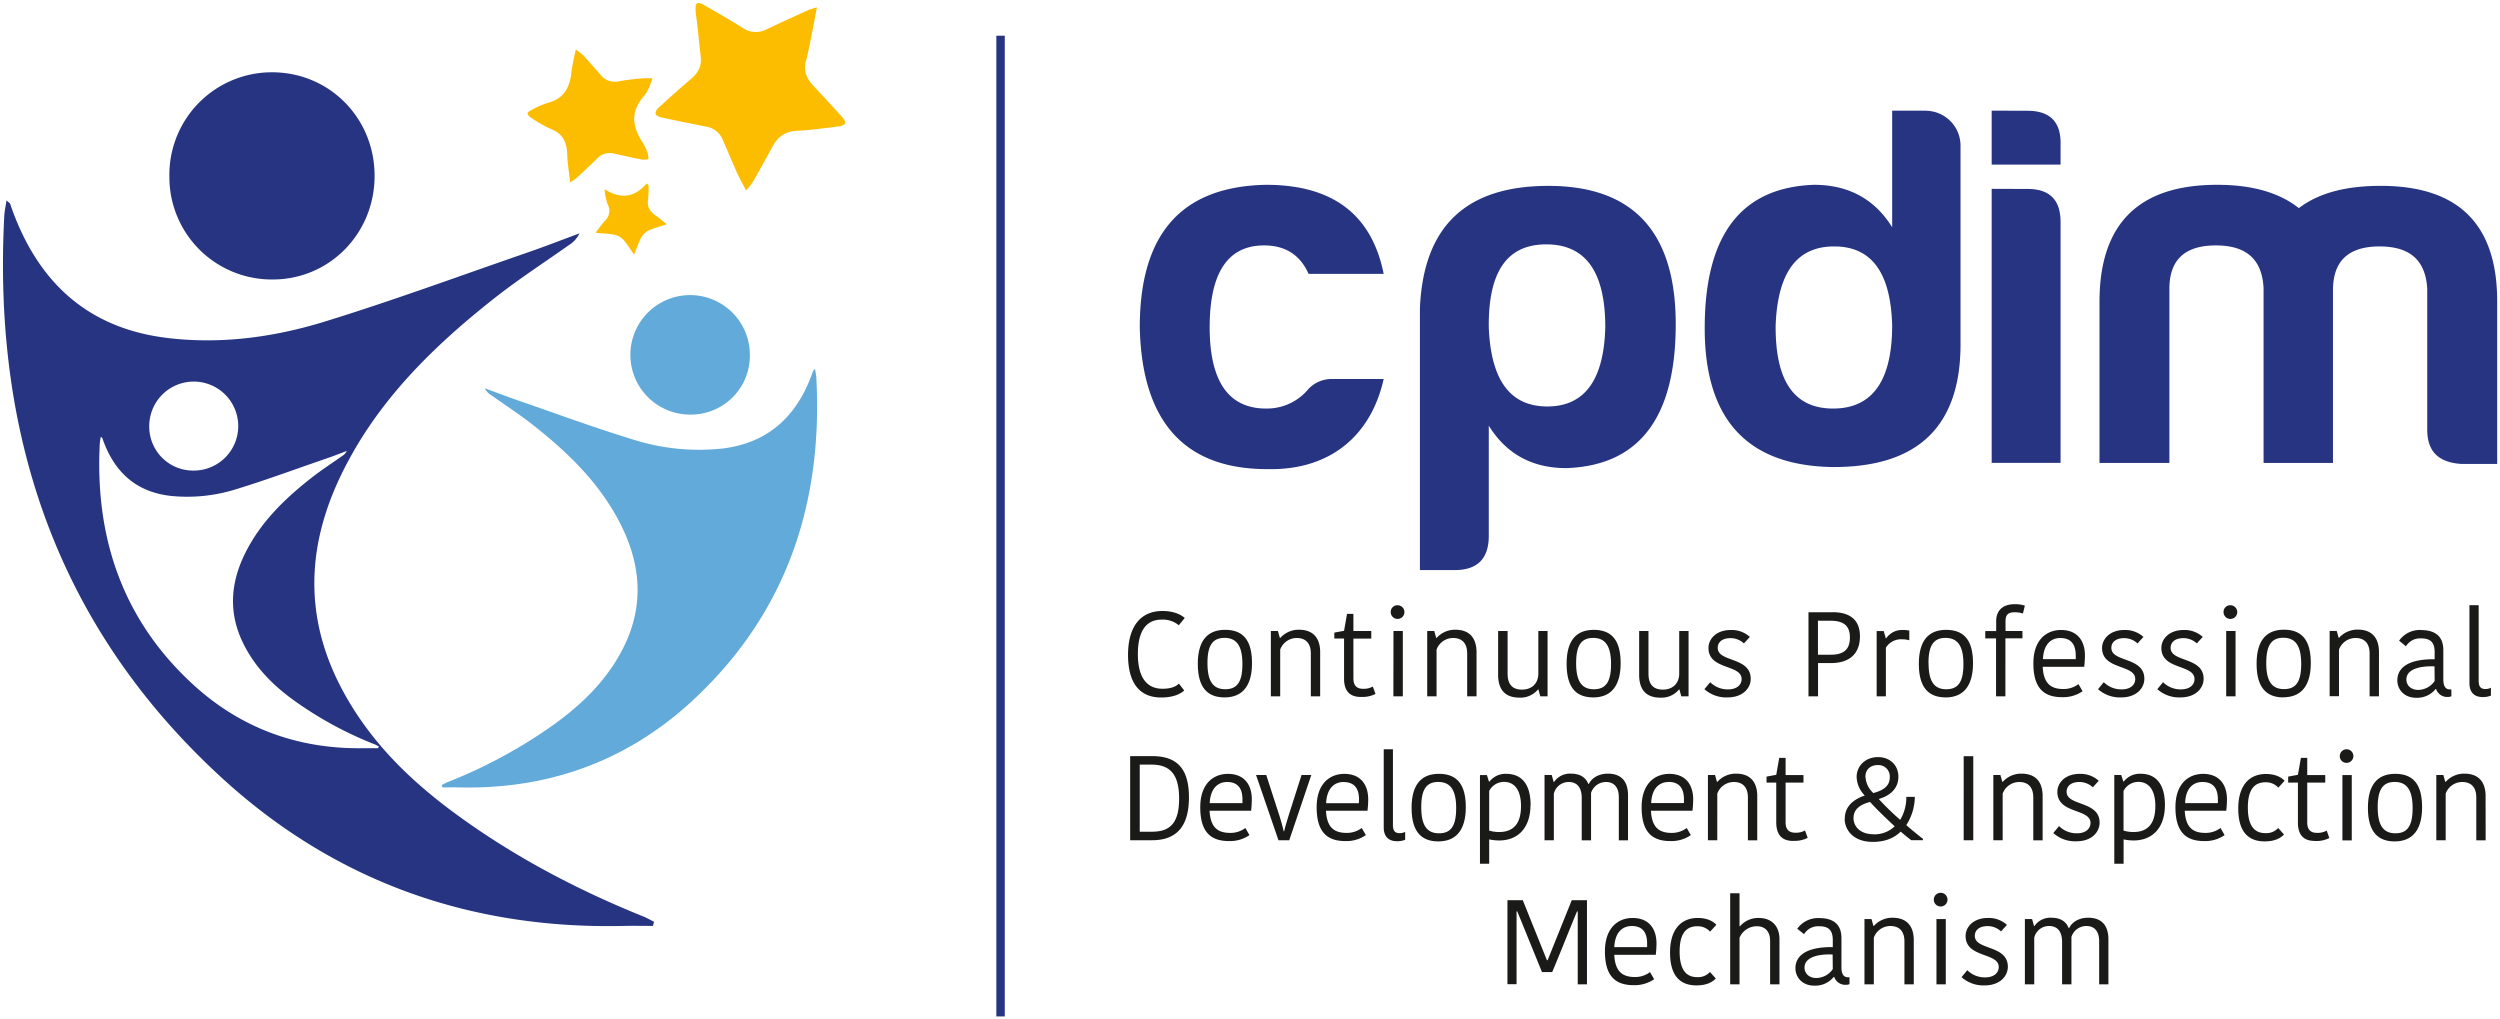
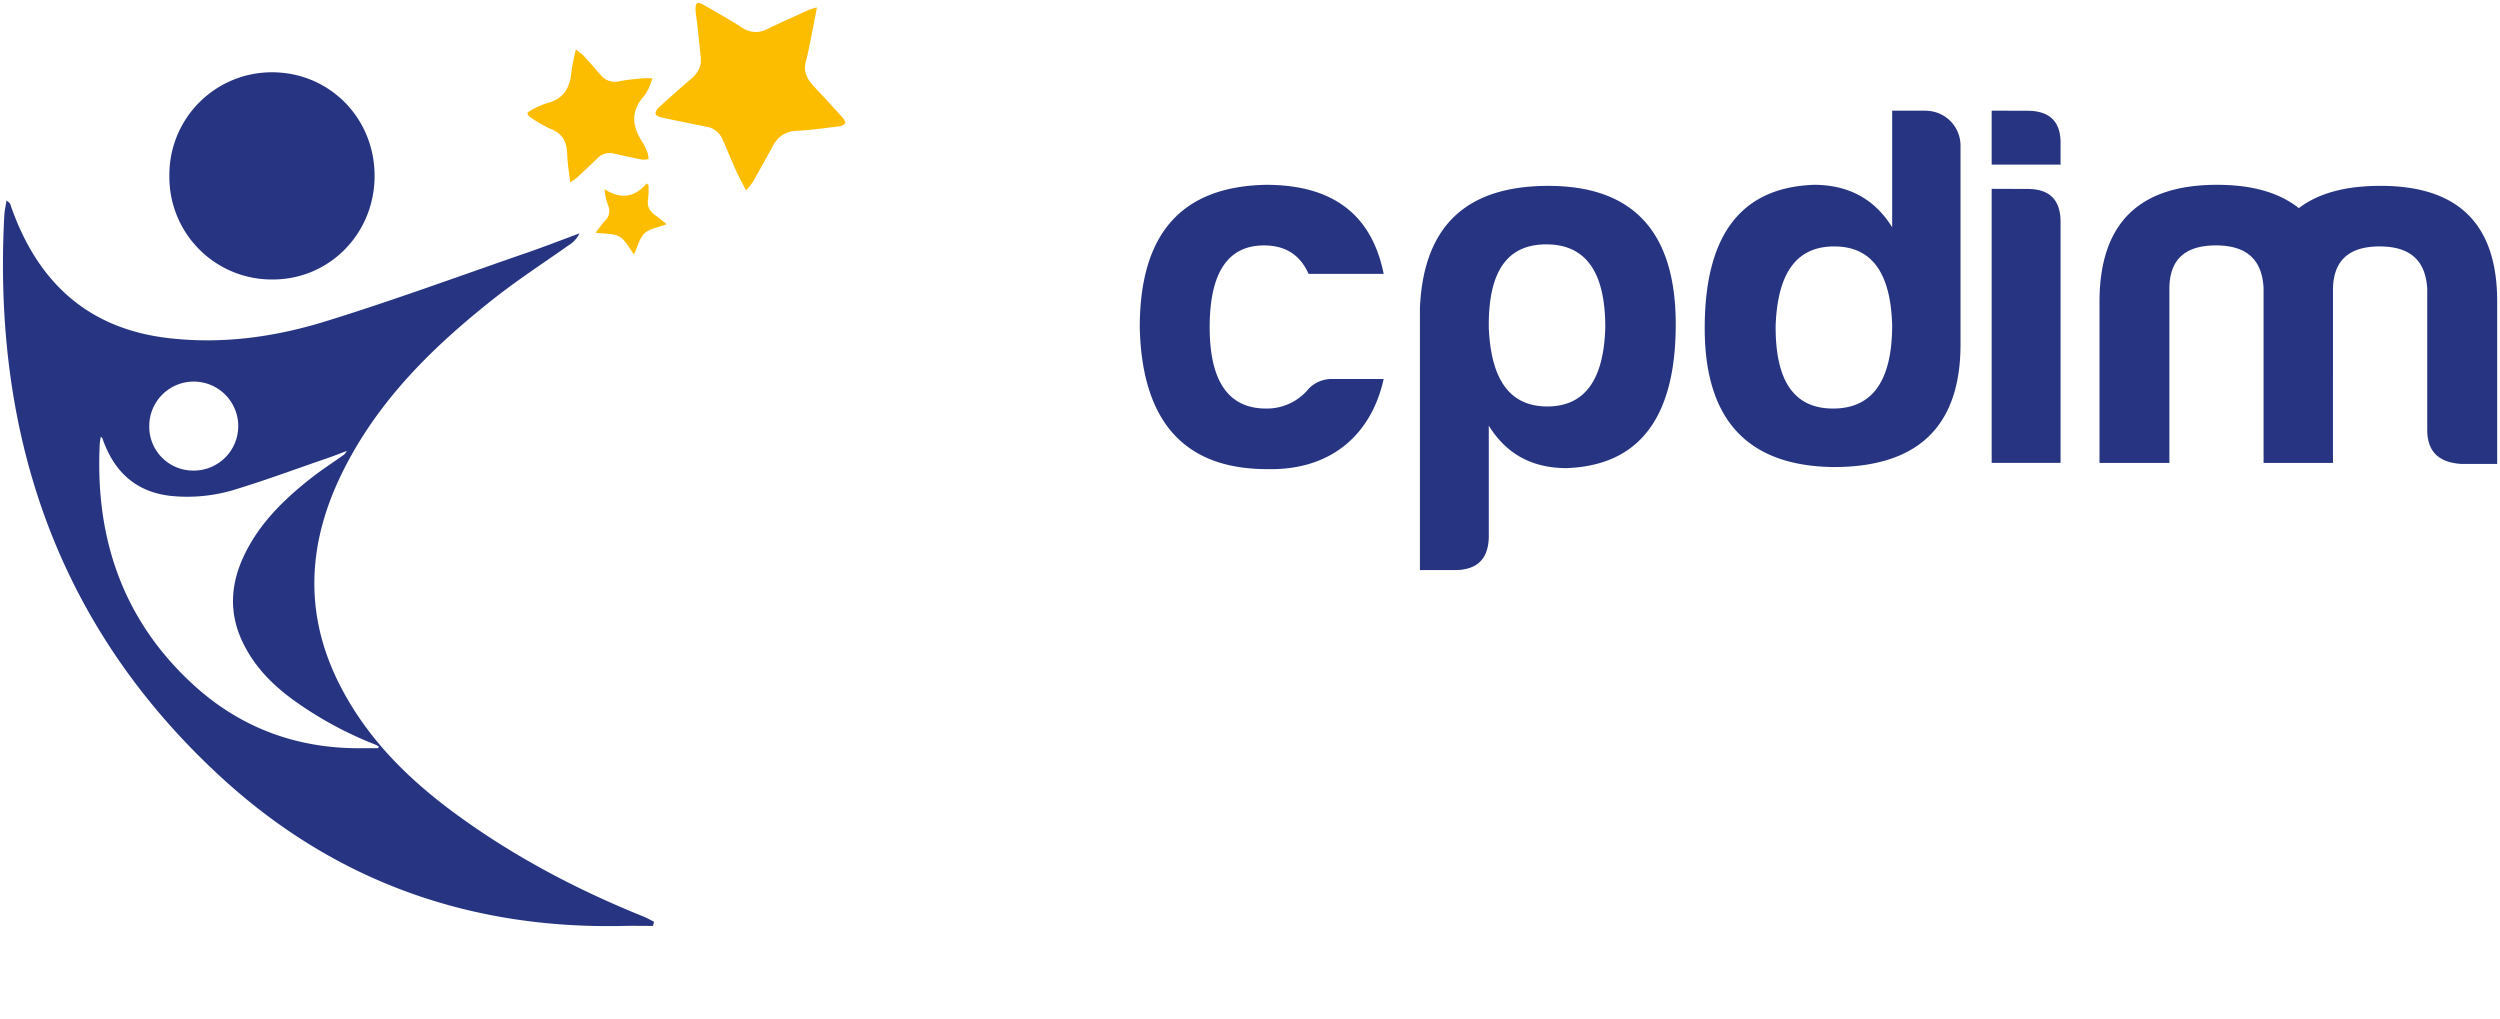
<svg xmlns="http://www.w3.org/2000/svg" xmlns:ns1="http://sodipodi.sourceforge.net/DTD/sodipodi-0.dtd" xmlns:ns2="http://www.inkscape.org/namespaces/inkscape" id="Layer_1" data-name="Layer 1" viewBox="0 0 839.38 342.27" version="1.1" ns1:docname="cpdim.svg" ns2:version="1.4.2 (ebf0e940d0, 2025-05-08)">
  <ns1:namedview id="namedview5" pagecolor="#ffffff" bordercolor="#000000" borderopacity="0.25" ns2:showpageshadow="2" ns2:pageopacity="0.0" ns2:pagecheckerboard="0" ns2:deskcolor="#d1d1d1" ns2:zoom="1.5138208" ns2:cx="365.30084" ns2:cy="148.30025" ns2:window-width="1920" ns2:window-height="1020" ns2:window-x="1680" ns2:window-y="0" ns2:window-maximized="1" ns2:current-layer="Layer_1" />
  <defs id="defs1">
    <style id="style1">.cls-1{fill:#62aada;}.cls-2{fill:#fcbd00;}.cls-3{fill:#263482;}.cls-4{fill:none;stroke:#263482;stroke-width:2.83px;}.cls-5{fill:#1a1a18;}.cls-6{fill:#fff;}</style>
  </defs>
  <rect style="fill:#ffffff;stroke-width:1.6;stroke-linecap:round" id="rect5" width="839.38" height="342.27" x="3.3779354e-08" y="-4.8435592e-08" />
-   <path class="cls-1" d="M231.77,139.2a20.06,20.06,0,1,1,20-20,19.79,19.79,0,0,1-20,20m41.89-15.32c.18,1.23.38,2.09.43,3,2.27,42.82-10.44,79.87-42.19,108.92-21.91,20-48.15,29.25-77.7,28.58-1.89-.05-3.78,0-5.66,0-.08-.27-.15-.54-.22-.8.71-.35,1.41-.76,2.15-1.06a166.55,166.55,0,0,0,35.67-19.38c9.32-6.76,17.47-14.64,22.88-25.13,7.06-13.67,6.44-27.3-.1-40.86-6.92-14.35-18-25.08-30.23-34.67-4.45-3.48-9.2-6.56-13.81-9.83a5.38,5.38,0,0,1-2.11-2.29c3.49,1.29,7,2.64,10.48,3.85,13,4.48,25.84,9.24,38.95,13.25a73.2,73.2,0,0,0,30.16,3.16c15.37-1.81,25-10.62,30.27-25,.12-.34.23-.69.36-1C273,124.43,273.12,124.38,273.66,123.88Z" id="path1" />
  <path class="cls-2" d="M212.91,85.45c-1.71-2.18-2.91-4.83-4.95-6s-4.94-.88-8-1.31c1.21-1.56,2.09-2.88,3.15-4a4.52,4.52,0,0,0,1-5.34A17.9,17.9,0,0,1,203,63.52c5.31,3.41,10,2.91,14.13-1.93l.6.57a29.15,29.15,0,0,1-.13,4.68c-.46,2.57.64,4.21,2.6,5.58,1.11.77,2.12,1.66,3.63,2.85-2.86,1.1-5.72,1.47-7.42,3.07s-2.31,4.48-3.54,7.11M191.45,61.28c-.41-3.55-.92-6.44-1-9.35-.13-4-1.33-7-5.46-8.6a42,42,0,0,1-6.78-3.88,2.5,2.5,0,0,1-1.11-1.36c-.06-.25.68-.82,1.15-1.05a30.84,30.84,0,0,1,5.56-2.47c5.55-1.4,7.58-5.24,8.06-10.54a70.21,70.21,0,0,1,1.48-7.38,21,21,0,0,1,2.49,1.94c1.94,2.1,3.81,4.27,5.69,6.42a6.18,6.18,0,0,0,6.29,2.3c2.55-.51,5.16-.76,7.75-1a31.65,31.65,0,0,1,3.46,0,28.57,28.57,0,0,1-1,2.84,13.62,13.62,0,0,1-1.84,3.17c-4.58,5.08-3.92,10.22-.43,15.51a18.74,18.74,0,0,1,1.68,3.53,9.23,9.23,0,0,1,.31,2.06,7.85,7.85,0,0,1-2.08.18c-3.19-.63-6.38-1.31-9.55-2.05a5.68,5.68,0,0,0-5.57,1.64c-2.29,2.21-4.62,4.39-6.95,6.56C193.1,60.17,192.55,60.49,191.45,61.28ZM274.28,2.49c-.71,3.7-1.27,6.78-1.9,9.85-.56,2.8-1.11,5.62-1.83,8.38-.87,3.35.46,5.87,2.64,8.2q4.95,5.27,9.78,10.64c.45.5,1,1.53.81,1.85a2.9,2.9,0,0,1-1.95,1c-4.77.58-9.54,1.28-14.34,1.51-3.89.19-6.36,2-8.12,5.3q-3.21,5.91-6.53,11.77a25.29,25.29,0,0,1-2.36,2.92c-1.22-2.37-2.28-4.23-3.15-6.18-1.64-3.65-3.15-7.35-4.76-11a7.2,7.2,0,0,0-5.6-4.24c-5-1-10.05-2-15.06-3.09-.7-.15-1.71-.68-1.82-1.2a2.81,2.81,0,0,1,1-2q5.43-5,11-9.76c2.25-1.94,3.53-4.22,3.19-7.28-.42-3.73-.8-7.47-1.2-11.21-.17-1.55-.49-3.08-.54-4.63s.19-2.27.9-2.33h.18a4.08,4.08,0,0,1,1.61.63c4.38,2.5,8.77,5,13,7.69a7.88,7.88,0,0,0,8.3.47c4.69-2.25,9.45-4.38,14.19-6.53A25.41,25.41,0,0,1,274.28,2.49Z" id="path2" />
  <path class="cls-3" d="M91.57,93.84c19,0,34.14-15.37,34.2-34.66.07-19.5-15.12-34.9-34.43-34.91A34.41,34.41,0,0,0,56.87,59.18a34.38,34.38,0,0,0,34.7,34.66M744,82.4c10.25,0,15.47,4.69,16,14.26v58.76h23.3V97c.17-9.56,5.39-14.26,15.65-14.26s15.47,4.7,16,14.26v47.29c0,7.31,3.83,11,11.48,11.48h12V101.7c.18-26.26-12.86-39.3-39.12-39.3-11.82,0-20.86,2.44-27.47,7.48-6.6-5.22-15.64-7.83-27.47-7.83-26.25,0-39.46,13-39.46,39.3v54.07h23.47V96.66C728.49,87.09,733.71,82.4,744,82.4Zm-75.29-19v92h23.13V74.57c0-7.47-3.65-11.13-11.13-11.13Zm0-26.25V55.27h23.13V48.49c.17-7.47-3.48-11.3-11.13-11.3Zm-21.9,0H635.3V76.31c-5.91-9.56-14.78-14.26-26.25-14.26-24.52.87-36.69,16.87-36.69,48.16,0,30.61,14.26,46.08,42.78,46.6,28.68.18,43.11-13.56,43.11-41.21V48.84A11.72,11.72,0,0,0,646.78,37.19ZM615.83,82.74c12.52,0,18.95,8.7,19.47,26.43,0,18.61-6.6,28-19.82,28s-19.47-9.39-19.3-28C596.88,91.44,603.31,82.74,615.83,82.74Zm-96.32,53.73c12.52,0,19-8.87,19.47-26.6,0-18.61-6.6-27.82-19.82-27.82s-19.47,9.21-19.3,27.82C500.56,127.6,507,136.47,519.51,136.47Zm-19.65,43.46q0,11.48-11.47,11.48H476.74v-88c1.21-27.46,15.47-41,43.12-41q42.76,0,42.77,46.43c0,31.29-12.17,47.46-36.69,48.33-11.47,0-20.17-4.7-26.08-14.26Zm-35.29-52.68H447.18a10.66,10.66,0,0,0-7.82,3.31,18.08,18.08,0,0,1-13.91,6.61c-12.87.17-19.3-9-19.3-27.3s6.09-27.47,18.26-27.47c7.3,0,12.17,3.3,14.95,9.56h25.21c-4-20-17.21-29.91-39.47-29.91-28.34.53-42.42,16.35-42.42,47.82.69,31.64,14.95,47.64,42.77,47.64C446.84,158,460.4,146,464.57,127.25ZM2.19,67.27c-.32,2.13-.67,3.62-.75,5.12-3.93,74.26,18.11,138.54,73.19,188.92,38,34.76,83.52,50.75,134.78,49.57,3.27-.07,6.54,0,9.81,0,.13-.47.26-.93.38-1.4-1.24-.61-2.45-1.31-3.73-1.82C194,298.83,173.19,287.92,154,274c-16.17-11.71-30.31-25.39-39.69-43.57-12.25-23.72-11.17-47.36.18-70.88,12-24.89,31.18-43.51,52.42-60.14,7.72-6,16-11.39,24-17.05a9.37,9.37,0,0,0,3.65-4c-6.05,2.24-12.07,4.58-18.17,6.68-22.49,7.77-44.83,16-67.57,23-16.92,5.18-34.44,7.57-52.31,5.47C29.82,110.4,13,95.12,4,70.15c-.22-.59-.4-1.2-.63-1.79C3.3,68.22,3.13,68.14,2.19,67.27Z" id="path3" />
-   <line class="cls-4" x1="335.94" y1="11.99" x2="335.94" y2="341.27" id="line3" />
-   <path class="cls-5" d="M694.73,311.59h-.17c-.8-2-2.53-3.46-5.8-3.46a6.45,6.45,0,0,0-5.68,2.78h-.16l-.64-2.33h-2.42v21.91H683V314.81a5.09,5.09,0,0,1,5-3.9c2.82,0,4.35,1.89,4.35,5.36v14.22h3.14V314.57a5.26,5.26,0,0,1,5-3.66c2.7,0,4.31,1.73,4.31,5.11v14.47h3.1V315.38c0-4.8-2.41-7.25-6.77-7.25-3.42,0-5.56,1.69-6.4,3.46m-23.65,13.1c0,1.85-1.49,3.47-4.56,3.47a8.28,8.28,0,0,1-6-2.42l-1.93,2.34a11,11,0,0,0,7.73,2.77c5.28,0,7.82-3.22,7.82-6.24,0-7.46-11.09-5.48-11.09-10.4,0-1.77,1.34-3.27,4.32-3.27a6.49,6.49,0,0,1,4.47,1.78l2-2.18a9,9,0,0,0-6.4-2.33c-4.8,0-7.49,2.94-7.49,6.08C660,321.71,671.08,319.73,671.08,324.69Zm-21.8-22.48a2.3,2.3,0,0,0,4.59,0,2.3,2.3,0,1,0-4.59,0Zm.89,28.28h3.13V308.58h-3.13Zm-7.62-15.11c-.12-4.88-2.74-7.25-7.13-7.25a8.29,8.29,0,0,0-6.25,2.74H629l-.64-2.29H626v21.91h3.14V314.81a5.92,5.92,0,0,1,5.56-3.9c3.07,0,4.72,1.85,4.72,5.19v14.39h3.14Zm-31.75-7.13a8.56,8.56,0,0,0-7.37,3.58l2.29,1.82a5.53,5.53,0,0,1,5-2.66c2.9,0,4.64,1,4.64,4.63V318c-7.78-.12-12.54,2.25-12.54,7.09,0,3,2.26,5.84,6.33,5.84a7.94,7.94,0,0,0,6.53-2.93h.16a3.93,3.93,0,0,0,4,2.65,2.45,2.45,0,0,0,1.13-.24v-2.29h-.56c-1.53,0-2.14-1.34-2.14-3.31V314.9C618.25,310.3,615.48,308.25,610.8,308.25Zm4.56,17.12a6.79,6.79,0,0,1-5.49,3c-2.54,0-4-1.58-4-3.51,0-3.31,4.16-4.6,9.44-4.39Zm-24.83-17.16A8.07,8.07,0,0,0,584.2,311h-.15V299.91h-3.14v30.58h3.14V314.86a6.27,6.27,0,0,1,5.84-3.87c3,0,4.43,2.09,4.43,4.83v14.67h3.14V315.34C597.46,310.87,594.77,308.21,590.53,308.21Zm-29.81,11.64c0,7.9,3.5,11,8.86,11,3.75,0,5.6-1.33,6.49-2.33l-1.94-2.18a5.39,5.39,0,0,1-4.27,1.74c-3.66,0-5.92-2.38-5.92-8.63s2.38-8.46,5.92-8.46a5.59,5.59,0,0,1,4.31,1.81l2.1-2.3c-.81-.92-2.74-2.29-6.25-2.29C564.66,308.21,560.72,311.79,560.72,319.85Zm-12.85-8.94c3.54,0,5.15,2.09,5.15,5.84,0,.24,0,.81,0,1.25H542C542.26,312.72,545,310.91,547.87,310.91ZM554,326.38a8.3,8.3,0,0,1-5.08,1.66c-4.39,0-6.65-2.06-6.93-7.46h13.94a34.35,34.35,0,0,0,.24-3.79c0-5.2-2.77-8.58-8-8.58-4.88,0-9.31,3.26-9.31,11.2,0,8.18,3.38,11.36,9.63,11.36a11.46,11.46,0,0,0,6.89-2ZM834.54,267c-.12-4.88-2.74-7.25-7.13-7.25a8.29,8.29,0,0,0-6.25,2.74H821l-.64-2.29H818v21.91h3.14V266.46a5.92,5.92,0,0,1,5.56-3.9c3.07,0,4.72,1.85,4.72,5.19v14.39h3.14ZM804,282.5c6.65,0,9.22-4.71,9.22-11.48s-2.29-11.2-9-11.2-9.18,4.63-9.18,11.4S797.39,282.5,804,282.5ZM798.32,271c0-5.68,1.57-8.46,5.72-8.46s6,2.86,6,8.74c0,5.72-1.54,8.5-5.77,8.5S798.32,276.86,798.32,271Zm-12.73-17.12a2.22,2.22,0,0,0,2.25,2.25,2.28,2.28,0,1,0-2.25-2.25Zm.88,28.28h3.14V260.23h-3.14Zm-9.31.2a9.64,9.64,0,0,0,4.92-1l-.89-2.49a6.08,6.08,0,0,1-3.34.76c-1.94,0-3.19-1-3.19-3.46V262.76h6.05v-2.53h-6.05v-5.77h-2.13l-1,5.68-3.27.61v2h3.27V276.3C771.57,280.45,773.54,282.34,777.16,282.34ZM751.5,271.5c0,7.9,3.5,11,8.86,11,3.75,0,5.6-1.33,6.49-2.33L764.91,278a5.39,5.39,0,0,1-4.27,1.73c-3.66,0-5.92-2.37-5.92-8.62s2.38-8.46,5.92-8.46a5.59,5.59,0,0,1,4.31,1.81l2.1-2.3c-.81-.92-2.74-2.29-6.25-2.29C755.44,259.86,751.5,263.44,751.5,271.5Zm-12-8.94c3.55,0,5.16,2.09,5.16,5.84,0,.24,0,.81,0,1.25h-11C733.85,264.37,736.59,262.56,739.45,262.56ZM745.54,278a8.3,8.3,0,0,1-5.08,1.65c-4.39,0-6.65-2.05-6.93-7.45h13.94a34.35,34.35,0,0,0,.24-3.79c0-5.2-2.78-8.58-8-8.58-4.87,0-9.3,3.26-9.3,11.2,0,8.18,3.38,11.36,9.63,11.36a11.4,11.4,0,0,0,6.88-2Zm-32.56.85V265.57a5.58,5.58,0,0,1,5-3.05c2.9,0,5.68,2,5.68,8.12,0,5.83-2.46,8.72-7.42,8.72A12,12,0,0,1,713,278.88Zm13.9-8.6c0-7.12-3.14-10.46-8.14-10.46a6.82,6.82,0,0,0-5.68,2.61h-.16l-.69-2.2h-2.33V290H713v-8.17a16.73,16.73,0,0,0,3.46.36C722.73,282.14,726.88,277.91,726.88,270.28Zm-25,6.06c0,1.85-1.49,3.47-4.55,3.47a8.31,8.31,0,0,1-6-2.42l-1.93,2.33a10.94,10.94,0,0,0,7.73,2.78c5.29,0,7.82-3.22,7.82-6.24,0-7.46-11.08-5.48-11.08-10.4,0-1.77,1.33-3.27,4.31-3.27a6.52,6.52,0,0,1,4.48,1.78l2-2.18a9.06,9.06,0,0,0-6.41-2.33c-4.79,0-7.49,2.94-7.49,6.08C690.82,273.36,701.9,271.38,701.9,276.34ZM685.82,267c-.12-4.88-2.73-7.25-7.13-7.25a8.31,8.31,0,0,0-6.25,2.74h-.16l-.64-2.29h-2.37v21.91h3.13V266.46a5.92,5.92,0,0,1,5.57-3.9c3.06,0,4.71,1.85,4.71,5.19v14.39h3.14Zm-26.51,15.11h3.22V253.9h-3.22Zm-33-21.24c0-2.54,1.73-4,4.19-4a3.82,3.82,0,0,1,4,3.95c0,2.3-1,4.24-5.52,5.45A7.92,7.92,0,0,1,626.35,260.9Zm2.7,19.23c-4.55,0-6.69-2.74-6.69-5.4,0-2.82,1.94-4.52,5.56-5.44,1.94,2.17,5,5.15,8.27,8.18A9.89,9.89,0,0,1,629.05,280.13Zm-9.66-5.2c0,3.63,2.77,7.77,9.46,7.77,4.39,0,7.38-1.49,9.35-3.46,1.33,1.17,2.66,2.22,3.55,2.9h3.94v-.44c-1.57-1.25-3.79-3-5.6-4.64a18,18,0,0,0,2.86-9.47h-2.86a14.64,14.64,0,0,1-2.05,7.7,87.24,87.24,0,0,1-7.21-7c5-1.45,6.6-4.51,6.6-7.5,0-3.62-2.61-6.56-6.85-6.56s-7.17,3-7.17,6.64a9.24,9.24,0,0,0,2.74,6.25C622.24,268.44,619.39,270.74,619.39,274.93Zm-17.33,7.41a9.59,9.59,0,0,0,4.91-1l-.89-2.49a6.08,6.08,0,0,1-3.34.76c-1.93,0-3.18-1-3.18-3.46V262.76h6v-2.53h-6v-5.77h-2.14l-1,5.68-3.26.61v2h3.26V276.3C596.46,280.45,598.43,282.34,602.06,282.34ZM590,267c-.12-4.88-2.74-7.25-7.13-7.25a8.31,8.31,0,0,0-6.25,2.74h-.16l-.64-2.29h-2.38v21.91h3.14V266.46a5.92,5.92,0,0,1,5.56-3.9c3.07,0,4.72,1.85,4.72,5.19v14.39H590Zm-29.77-4.47c3.54,0,5.16,2.09,5.16,5.84,0,.24,0,.81,0,1.25h-11C554.63,264.37,557.37,262.56,560.24,262.56ZM566.32,278a8.28,8.28,0,0,1-5.08,1.65c-4.39,0-6.65-2.05-6.93-7.45h13.94a34.35,34.35,0,0,0,.24-3.79c0-5.2-2.77-8.58-8-8.58-4.88,0-9.31,3.26-9.31,11.2,0,8.18,3.38,11.36,9.63,11.36a11.44,11.44,0,0,0,6.89-2Zm-32.88-14.79h-.16c-.8-2-2.54-3.46-5.8-3.46a6.48,6.48,0,0,0-5.69,2.78h-.16l-.64-2.33h-2.41v21.91h3.13V266.46a5.1,5.1,0,0,1,5-3.9c2.82,0,4.36,1.89,4.36,5.36v14.22h3.13V266.22a5.26,5.26,0,0,1,5-3.66c2.7,0,4.32,1.73,4.32,5.11v14.47h3.09V267c0-4.8-2.41-7.25-6.76-7.25C536.42,259.78,534.29,261.47,533.44,263.24ZM500,278.88V265.57a5.58,5.58,0,0,1,5-3.05c2.9,0,5.68,2,5.68,8.12,0,5.83-2.46,8.72-7.42,8.72A12,12,0,0,1,500,278.88Zm13.9-8.6c0-7.12-3.14-10.46-8.14-10.46a6.81,6.81,0,0,0-5.68,2.61h-.16l-.69-2.2h-2.33V290H500v-8.17a16.66,16.66,0,0,0,3.46.36C509.71,282.14,513.86,277.91,513.86,270.28ZM482.91,282.5c6.65,0,9.23-4.71,9.23-11.48s-2.29-11.2-9-11.2-9.19,4.63-9.19,11.4S476.27,282.5,482.91,282.5ZM477.19,271c0-5.68,1.57-8.46,5.72-8.46s6,2.86,6,8.74c0,5.72-1.53,8.5-5.76,8.5S477.19,276.86,477.19,271Zm-12.6-19.42v26.23c0,2.86,1.44,4.63,4.46,4.63a7.17,7.17,0,0,0,2.74-.48v-2.66a4,4,0,0,1-1.81.44c-1.65,0-2.3-.84-2.3-2.77V251.56Zm-13.46,11c3.54,0,5.16,2.09,5.16,5.84a12.26,12.26,0,0,1-.05,1.25h-11C445.52,264.37,448.26,262.56,451.13,262.56ZM457.21,278a8.28,8.28,0,0,1-5.08,1.65c-4.39,0-6.65-2.05-6.93-7.45h13.94a34.35,34.35,0,0,0,.24-3.79c0-5.2-2.77-8.58-8-8.58-4.88,0-9.31,3.26-9.31,11.2,0,8.18,3.38,11.36,9.63,11.36a11.46,11.46,0,0,0,6.89-2Zm-32.07-17.8h-3.42l7.53,21.91h3.62l7.41-21.91H437l-4.19,13.13c-.64,2.09-1.21,3.91-1.65,5.76H431c-.44-1.85-.93-3.67-1.61-5.76ZM412,262.56c3.55,0,5.16,2.09,5.16,5.84,0,.24,0,.81,0,1.25h-11C406.44,264.37,409.18,262.56,412,262.56ZM418.13,278a8.3,8.3,0,0,1-5.08,1.65c-4.39,0-6.65-2.05-6.93-7.45h13.94a34.35,34.35,0,0,0,.24-3.79c0-5.2-2.78-8.58-8-8.58-4.88,0-9.31,3.26-9.31,11.2,0,8.18,3.38,11.36,9.63,11.36a11.46,11.46,0,0,0,6.89-2Zm-35.46-21.28h3.91c6,0,9.31,2.95,9.31,11.37,0,8.1-2.9,11.16-9.11,11.16h-4.11Zm-3.22,25.39h7.37c8.67,0,12.37-5.19,12.37-14.38,0-9.48-3.83-13.86-12.33-13.86h-7.41Zm449.67-78.93v26.23c0,2.86,1.45,4.63,4.47,4.63a7.2,7.2,0,0,0,2.74-.48v-2.66a4,4,0,0,1-1.81.45c-1.65,0-2.3-.85-2.3-2.79V203.21Zm-16.24,8.34a8.54,8.54,0,0,0-7.37,3.58L807.8,217a5.53,5.53,0,0,1,5-2.66c2.91,0,4.64,1,4.64,4.63v2.38c-7.78-.12-12.53,2.25-12.53,7.09,0,3,2.25,5.84,6.32,5.84a7.91,7.91,0,0,0,6.53-2.94h.16a3.93,3.93,0,0,0,4,2.66,2.45,2.45,0,0,0,1.13-.24v-2.3h-.56c-1.53,0-2.14-1.33-2.14-3.3V218.2C820.33,213.6,817.56,211.55,812.88,211.55Zm4.56,17.12a6.77,6.77,0,0,1-5.49,3c-2.53,0-4-1.58-4-3.51,0-3.31,4.16-4.6,9.44-4.4Zm-18.7-10c-.12-4.88-2.74-7.25-7.13-7.25a8.29,8.29,0,0,0-6.25,2.74h-.16l-.64-2.3h-2.38v21.92h3.14V218.11a5.92,5.92,0,0,1,5.56-3.9c3.07,0,4.72,1.85,4.72,5.19v14.39h3.14Zm-32.11,15.47c6.65,0,9.22-4.71,9.22-11.48s-2.29-11.2-9-11.2-9.19,4.63-9.19,11.4S760,234.15,766.63,234.15Zm-5.73-11.52c0-5.68,1.58-8.46,5.73-8.46s6,2.86,6,8.74c0,5.72-1.53,8.5-5.76,8.5S760.9,228.51,760.9,222.63ZM746.56,205.5a2.3,2.3,0,1,0,2.26-2.29A2.23,2.23,0,0,0,746.56,205.5Zm.89,28.29h3.14V211.87h-3.14ZM736.81,228c0,1.85-1.49,3.46-4.55,3.46a8.28,8.28,0,0,1-6-2.41l-1.94,2.34a11,11,0,0,0,7.74,2.77c5.28,0,7.81-3.22,7.81-6.24,0-7.46-11.08-5.48-11.08-10.4,0-1.77,1.33-3.26,4.32-3.26a6.5,6.5,0,0,1,4.47,1.77l2-2.18a9.08,9.08,0,0,0-6.4-2.33c-4.8,0-7.5,2.94-7.5,6.08C725.73,225,736.81,223,736.81,228Zm-19.9,0c0,1.85-1.49,3.46-4.56,3.46a8.3,8.3,0,0,1-6-2.41l-1.93,2.34a11,11,0,0,0,7.73,2.77c5.28,0,7.82-3.22,7.82-6.24,0-7.46-11.08-5.48-11.08-10.4,0-1.77,1.33-3.26,4.31-3.26a6.47,6.47,0,0,1,4.47,1.77l2-2.18a9.1,9.1,0,0,0-6.41-2.33c-4.79,0-7.49,2.94-7.49,6.08C705.83,225,716.91,223,716.91,228Zm-25.14-13.78c3.54,0,5.16,2.09,5.16,5.84a12.26,12.26,0,0,1,0,1.25h-11C686.16,216,688.9,214.21,691.77,214.21Zm6.08,15.47a8.28,8.28,0,0,1-5.08,1.65c-4.39,0-6.65-2.05-6.93-7.46h13.94a34,34,0,0,0,.24-3.78c0-5.2-2.77-8.58-8-8.58-4.88,0-9.31,3.26-9.31,11.2,0,8.18,3.38,11.36,9.63,11.36a11.46,11.46,0,0,0,6.89-2Zm-18-26.35a10.36,10.36,0,0,0-3.39-.48c-4.27,0-6.24,2.33-6.24,5.72v3.3h-3.66v2.46h3.62v19.46h3.14V214.33h5.72v-2.46h-5.68v-3.34c0-2,.81-2.95,2.9-2.95a8.39,8.39,0,0,1,2.94.41Zm-26.63,30.82c6.65,0,9.22-4.71,9.22-11.48s-2.29-11.2-9-11.2-9.18,4.63-9.18,11.4S646.6,234.15,653.25,234.15Zm-5.73-11.52c0-5.68,1.57-8.46,5.73-8.46s6,2.86,6,8.74c0,5.72-1.53,8.5-5.76,8.5S647.52,228.51,647.52,222.63Zm-6.44-10.92a9.71,9.71,0,0,0-2.22-.2,6.4,6.4,0,0,0-5.52,2.78h-.16l-.69-2.42h-2.37v21.92h3.1V217.47a5.92,5.92,0,0,1,5.4-2.82,8.71,8.71,0,0,1,2.46.32Zm-26.47-3.31c4.27,0,6.53,1.57,6.53,5.61,0,3.75-1.74,5.8-6.41,5.8h-4.32V208.4Zm.72-2.85H607.2v28.24h3.21V222.63h4.32c6.49,0,9.75-3.34,9.75-9S620.93,205.55,615.33,205.55ZM584.75,228c0,1.85-1.49,3.46-4.55,3.46a8.26,8.26,0,0,1-6-2.41l-1.94,2.34a11,11,0,0,0,7.74,2.77c5.28,0,7.81-3.22,7.81-6.24,0-7.46-11.08-5.48-11.08-10.4,0-1.77,1.33-3.26,4.32-3.26a6.5,6.5,0,0,1,4.47,1.77l2-2.18a9.09,9.09,0,0,0-6.41-2.33c-4.79,0-7.49,2.94-7.49,6.08C573.67,225,584.75,223,584.75,228Zm-34.4-1.13c.11,5,2.61,7.37,7.12,7.37a7.61,7.61,0,0,0,6.25-2.73h.16l.61,2.29h2.45V211.87H563.8v14.38c-.08,3.47-2.38,5.29-5.52,5.29s-4.8-1.74-4.8-5.32V211.87h-3.13Zm-15.44,7.29c6.65,0,9.22-4.71,9.22-11.48s-2.29-11.2-9-11.2S526,216.1,526,222.87,528.26,234.15,534.91,234.15Zm-5.72-11.52c0-5.68,1.57-8.46,5.72-8.46s6,2.86,6,8.74c0,5.72-1.54,8.5-5.77,8.5S529.19,228.51,529.19,222.63ZM503,226.86c.12,5,2.62,7.37,7.13,7.37a7.63,7.63,0,0,0,6.25-2.73h.16l.6,2.29h2.46V211.87H516.5v14.38c-.08,3.47-2.38,5.29-5.52,5.29s-4.8-1.74-4.8-5.32V211.87H503Zm-7.25-8.18c-.13-4.88-2.74-7.25-7.13-7.25a8.29,8.29,0,0,0-6.25,2.74h-.16l-.65-2.3h-2.37v21.92h3.14V218.11a5.91,5.91,0,0,1,5.56-3.9c3.06,0,4.72,1.85,4.72,5.19v14.39h3.14ZM466.94,205.5a2.3,2.3,0,1,0,2.26-2.29A2.23,2.23,0,0,0,466.94,205.5Zm.89,28.29H471V211.87h-3.14Zm-10.93.2a9.64,9.64,0,0,0,4.92-1l-.89-2.49a6.08,6.08,0,0,1-3.34.76c-1.94,0-3.18-1-3.18-3.46V214.41h6v-2.54h-6v-5.76h-2.14l-1,5.68-3.27.61v2h3.27V228C451.31,232.1,453.28,234,456.9,234Zm-13.65-15.31c-.12-4.88-2.74-7.25-7.13-7.25a8.29,8.29,0,0,0-6.25,2.74h-.16l-.65-2.3h-2.37v21.92h3.14V218.11a5.91,5.91,0,0,1,5.56-3.9c3.07,0,4.72,1.85,4.72,5.19v14.39h3.14Zm-32.11,15.47c6.65,0,9.22-4.71,9.22-11.48s-2.29-11.2-9-11.2-9.19,4.63-9.19,11.4S404.49,234.15,411.14,234.15Zm-5.73-11.52c0-5.68,1.57-8.46,5.73-8.46s6,2.86,6,8.74c0,5.72-1.53,8.5-5.76,8.5S405.41,228.51,405.41,222.63Zm-26.67-2.74c0,8.7,3.34,14.3,11.12,14.3,4,0,6.49-1.17,7.74-2.37l-1.78-2.3c-1,1-2.66,1.73-5.52,1.73-5.4,0-8.26-4-8.26-11.64,0-8,3-11.57,7.94-11.57a8.41,8.41,0,0,1,5.8,1.89l2-2.45c-.93-.81-3.19-2.34-7.5-2.34C382.77,205.14,378.74,210.62,378.74,219.89Zm140.64,102.5h.24l8.1-20.14h5.11v28.24h-3.1V306h-.24c-2.3,5.47-6,14.9-8.34,20.38h-3.42L509.43,306h-.24v24.45h-3.06V302.25h5.15Z" id="path4" />
  <path class="cls-6" d="M65,158a14.94,14.94,0,1,0-14.89-14.88A14.74,14.74,0,0,0,65,158M33.83,146.62c-.13.91-.28,1.55-.32,2.2-1.68,31.88,7.78,59.47,31.42,81.1,16.31,14.92,35.86,21.79,57.86,21.28,1.41,0,2.81,0,4.21,0,.06-.2.11-.4.17-.6-.54-.26-1-.56-1.6-.78A124,124,0,0,1,99,235.38c-7-5-13-10.9-17-18.71-5.26-10.18-4.8-20.33.07-30.42,5.16-10.69,13.39-18.68,22.51-25.82,3.31-2.6,6.85-4.89,10.29-7.32a4,4,0,0,0,1.56-1.71c-2.6,1-5.18,2-7.8,2.87-9.65,3.33-19.24,6.88-29,9.87a54.47,54.47,0,0,1-22.46,2.34c-11.44-1.34-18.65-7.9-22.54-18.62-.09-.26-.17-.52-.27-.77C34.31,147,34.24,147,33.83,146.62Z" id="path5" />
</svg>